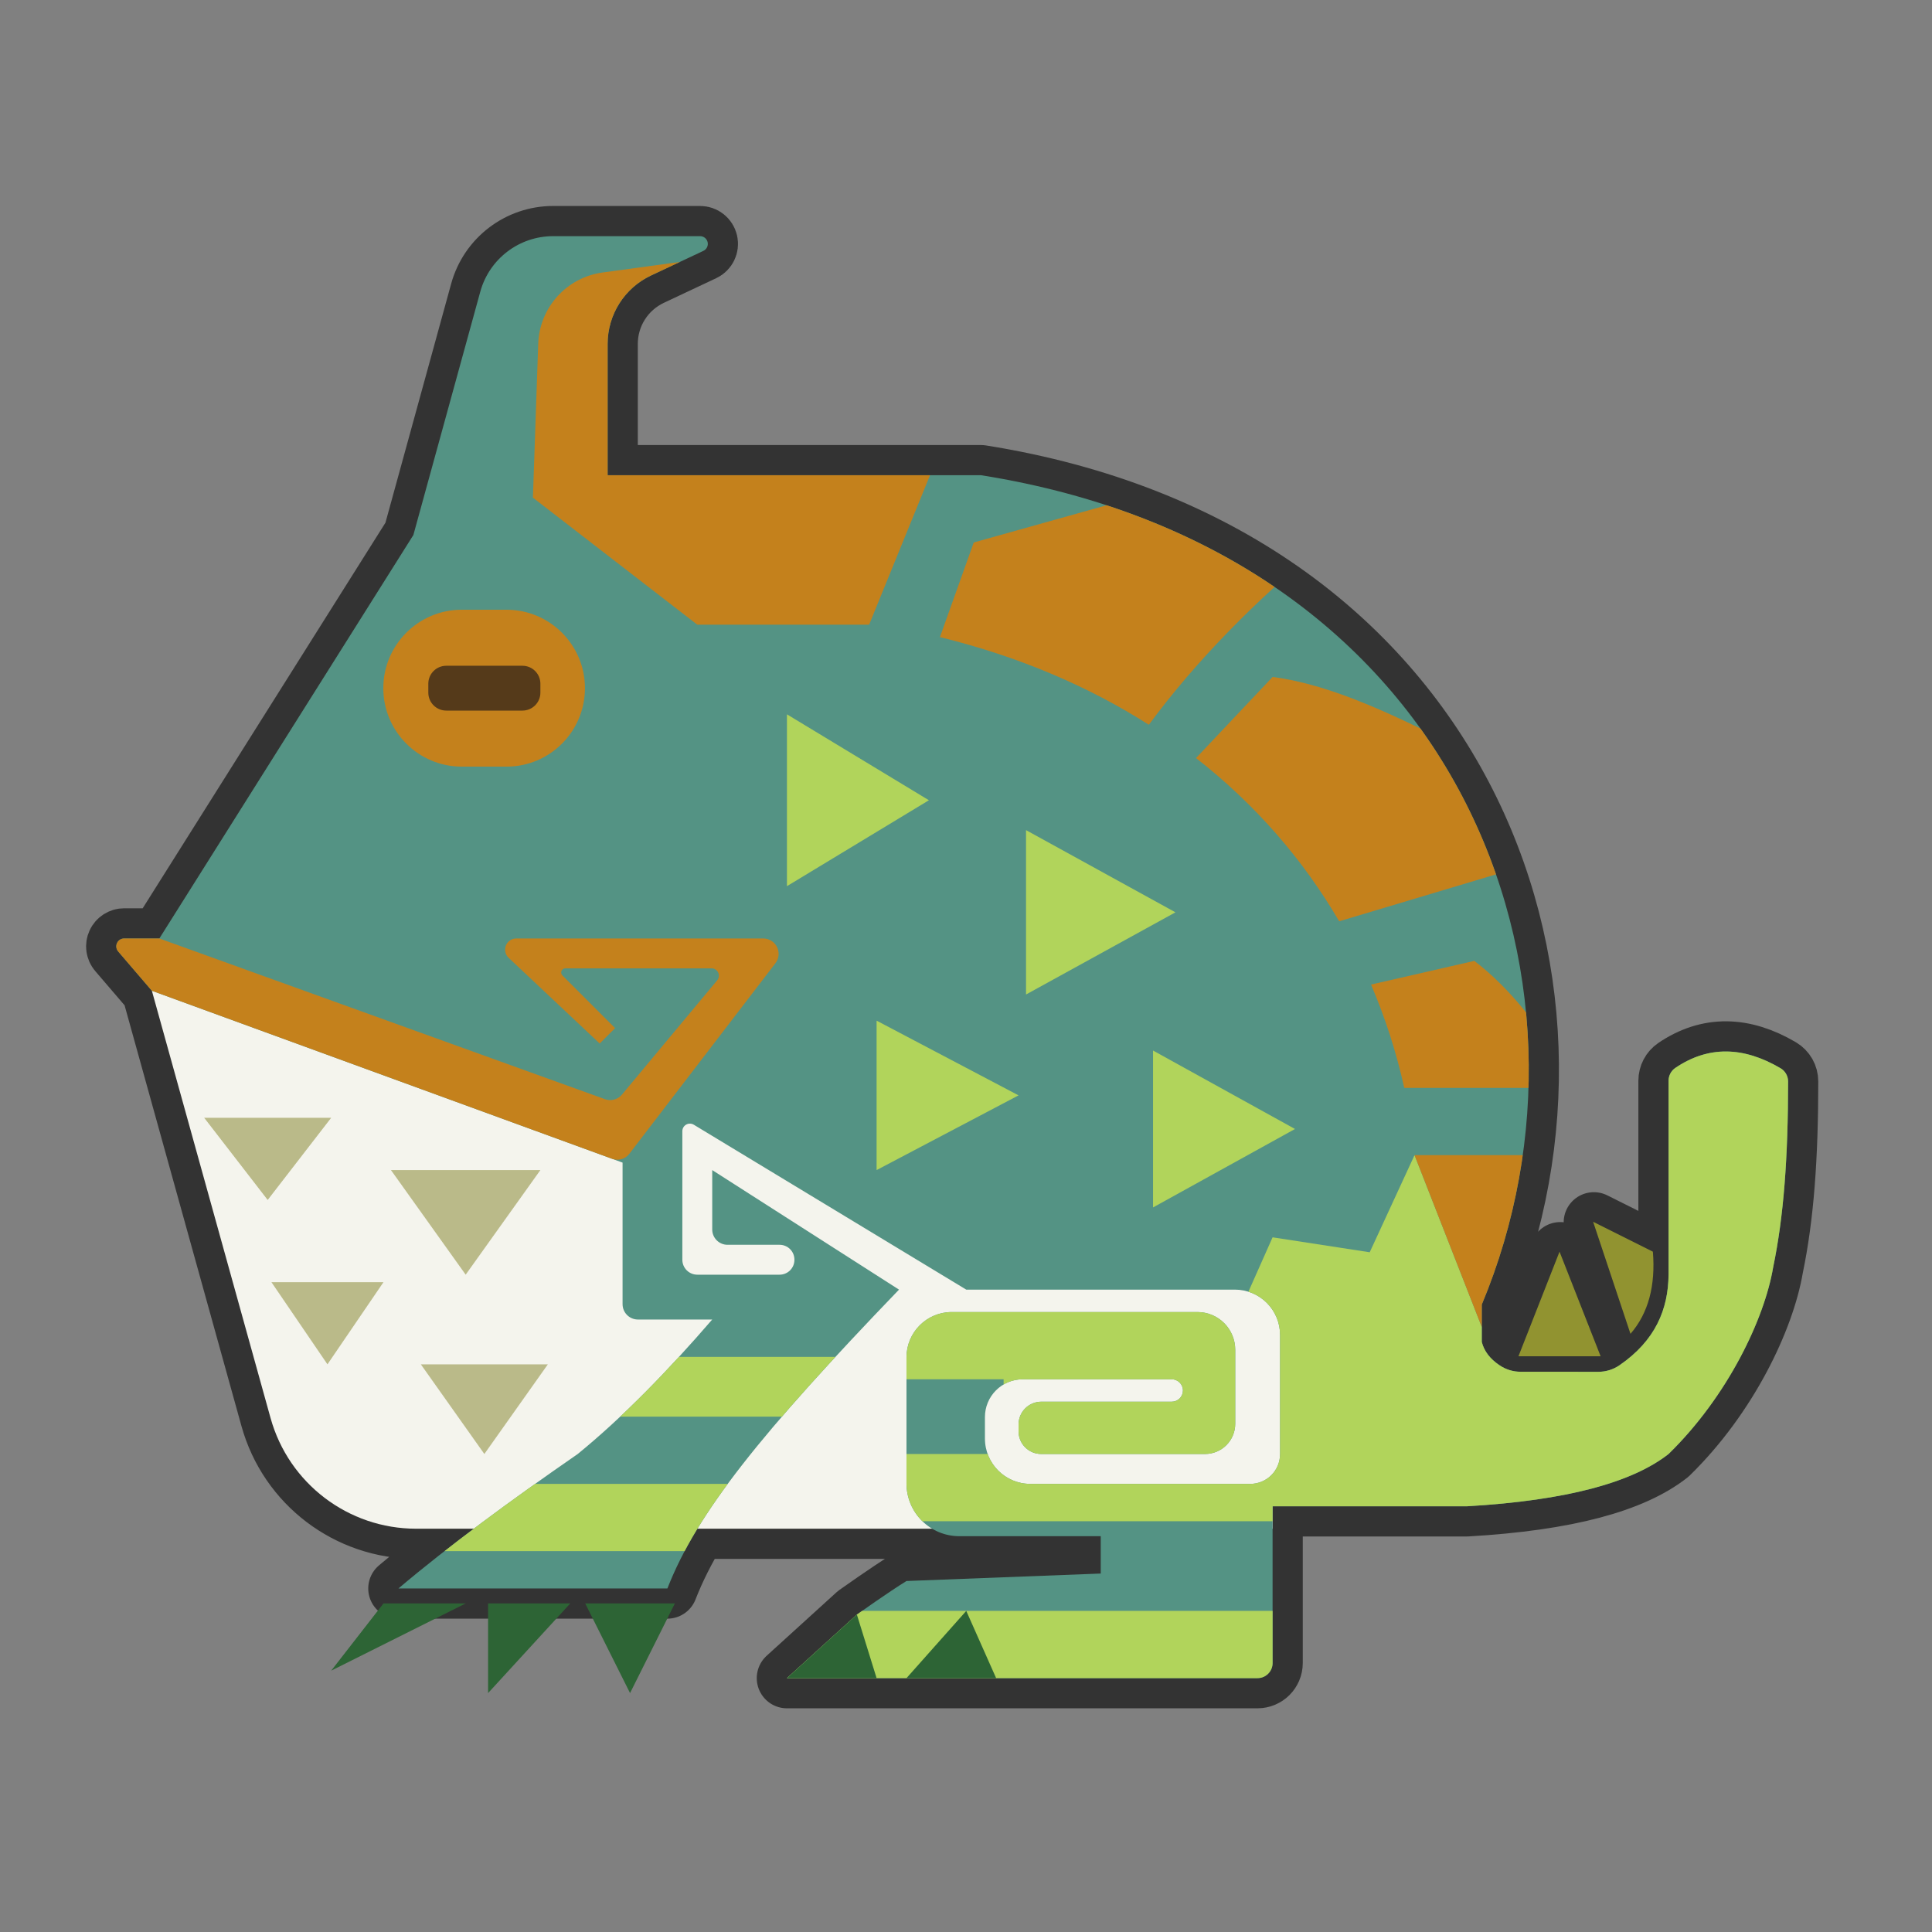
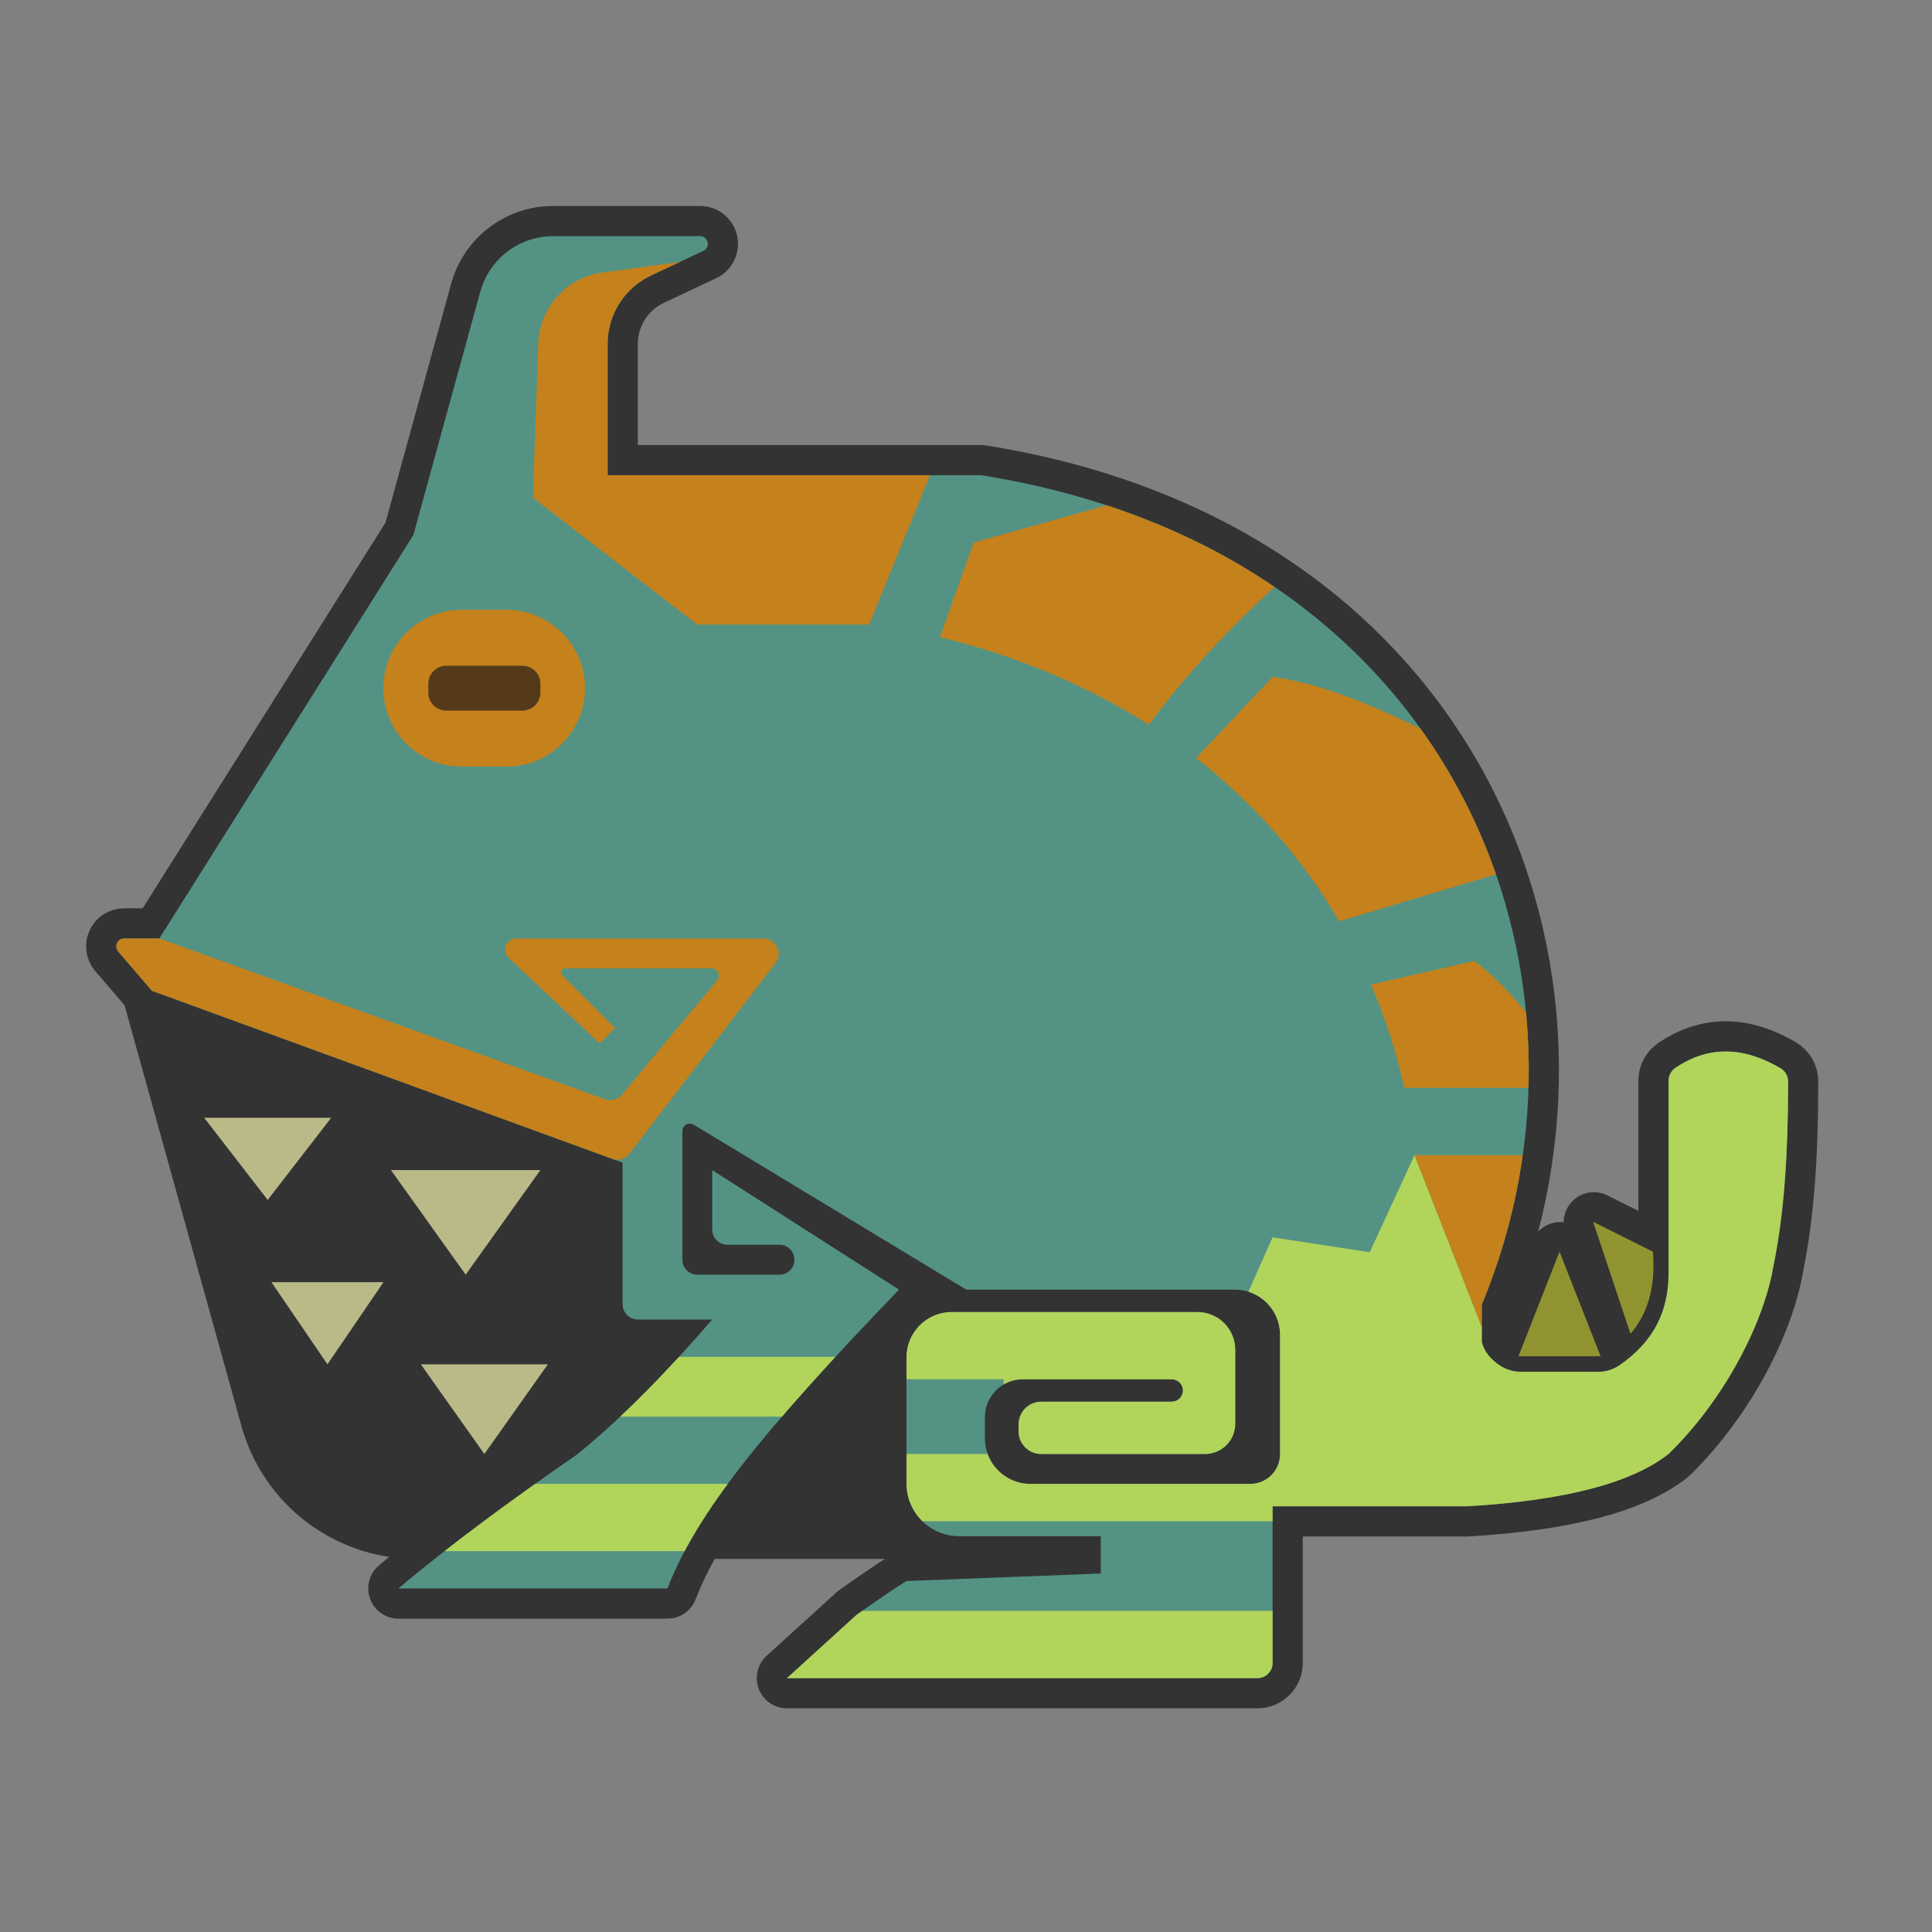
<svg xmlns="http://www.w3.org/2000/svg" width="100%" height="100%" viewBox="0 0 256 256" version="1.1" xml:space="preserve" style="fill-rule:evenodd;clip-rule:evenodd;stroke-linecap:round;stroke-linejoin:round;stroke-miterlimit:1.5;">
  <rect x="0" y="0" width="256" height="256" fill="#808080" stroke="none" />
  <g transform="matrix(0.99,0,0,0.99,3.294,-0.388)">
    <g transform="matrix(1.01,0,0,1.01,-3.327,0.392)">
      <path d="M15.661,126.086C15.396,125.777 15.335,125.342 15.506,124.971C15.676,124.601 16.046,124.364 16.454,124.364C18.475,124.364 21.116,124.364 21.116,124.364L54.779,70.899C54.779,70.899 60.496,50.108 63.646,38.654C64.841,34.307 68.794,31.295 73.302,31.295C79.38,31.295 87.685,31.295 92.775,31.295C93.254,31.295 93.669,31.627 93.774,32.095C93.878,32.563 93.644,33.04 93.211,33.244C91.12,34.228 88.55,35.437 86.271,36.51C82.761,38.161 80.521,41.691 80.521,45.57L80.521,62.978L130.026,62.978C193.491,73.077 214.415,129.654 196.362,172.879L196.362,177.829C196.668,179.048 197.454,180.074 198.705,180.915C199.53,181.48 200.506,181.783 201.506,181.783C203.889,181.789 209.259,181.789 211.805,181.789C212.807,181.79 213.785,181.487 214.612,180.921C219.371,177.642 221.068,173.513 221.115,168.918L221.115,143.212C221.115,142.536 221.447,141.904 222.004,141.522C226.366,138.56 231.023,138.659 235.955,141.561C236.574,141.926 236.954,142.591 236.953,143.31C236.955,153.424 236.37,161.227 234.976,167.928C233.825,174.76 228.956,185.028 221.115,192.68C216.331,196.426 207.712,198.838 194.382,199.611L168.64,199.611L168.64,220.383C168.64,221.488 167.744,222.383 166.64,222.383C155.77,222.383 104.284,222.383 104.284,222.383L113.551,213.959C113.551,213.959 117.834,210.917 120.125,209.512L145.868,208.522L145.868,203.571L127.109,203.571C125.836,203.571 124.598,203.224 123.524,202.581L92.42,202.581C90.74,205.341 89.442,207.938 88.442,210.502L52.799,210.502C55.832,207.935 59.181,205.289 62.778,202.581L55.145,202.581C46.151,202.581 38.262,196.584 35.854,187.919C30.059,167.054 20.125,131.295 20.125,131.295L15.661,126.086ZM201.313,179.809L212.204,179.809L206.758,165.948L201.313,179.809ZM211.214,161.987L216.164,176.839C218.531,174.106 219.502,170.464 219.135,165.948L211.214,161.987Z" style="fill:rgb(51,51,51);stroke:rgb(51,51,51);stroke-width:8px;" />
    </g>
    <g transform="matrix(1.102,0,0,1.102,-12.911,-14.493)">
      <path d="M193.121,178.23L203.099,178.23L198.11,165.531L193.121,178.23ZM202.192,161.903L206.727,175.509C208.895,173.005 209.785,169.668 209.448,165.531L202.192,161.903Z" style="fill:rgb(145,147,48);" />
    </g>
-     <path d="M17,133L169,133L169,200.41L167,200.41L167,205L52.37,205C43.286,205 35.318,198.943 32.886,190.191C27.033,169.117 17,133 17,133Z" style="fill:rgb(244,244,237);" />
    <path d="M61.5,195L53,183L70,183L61.5,195ZM40.5,183L33,172L48,172L40.5,183ZM59,171L49,157L69,157L59,171ZM32.5,161L24,150L41,150L32.5,161Z" style="fill:rgb(186,186,137);" />
    <path d="M167,202L167,222.98C167,224.096 166.096,225 164.98,225C154.001,225 102,225 102,225L111.36,216.491C111.36,216.491 115.685,213.419 118,212L144,211L144,206L125.053,206C123.183,206 121.389,205.257 120.066,203.934C118.743,202.611 118,200.817 118,198.947C118,193.817 118,186.943 118,182.06C118,178.713 120.713,176 124.06,176L156.95,176C158.289,176 159.574,176.532 160.521,177.479C161.468,178.426 162,179.711 162,181.05C162,184.15 162,188.066 162,190.96C162,192.031 161.574,193.059 160.817,193.817C160.059,194.574 159.031,195 157.96,195C152.076,195 141.28,195 136.029,195C134.356,195 133,193.644 133,191.971C133,191.663 133,191.35 133,191.042C133,190.235 133.32,189.461 133.891,188.891C134.461,188.32 135.235,188 136.042,188C140.824,188 149.923,188 153.501,188C153.899,188 154.28,187.842 154.561,187.561C154.842,187.28 155,186.899 155,186.501C155,186.5 155,186.5 155,186.499C155,185.671 154.329,185 153.501,185C149.728,185 139.7,185 133.551,185C132.212,185 130.927,185.532 129.98,186.48C129.032,187.427 128.5,188.712 128.5,190.051C128.5,190.985 128.5,191.968 128.5,192.928C128.5,196.281 131.219,199 134.572,199C142.752,199 157.085,199 164.019,199C165.075,199 166.087,198.581 166.834,197.834C167.581,197.087 168,196.075 168,195.019C168,190.764 168,183.968 168,179.051C168,177.446 167.362,175.907 166.228,174.772C165.093,173.638 163.554,173 161.949,173C150.322,173 126,173 126,173C126,173 96.636,155.227 89.533,150.928C89.221,150.739 88.832,150.733 88.514,150.912C88.196,151.091 88,151.427 88,151.792C88,155.69 88,164.918 88,168.999C88,170.104 88.896,171 90.001,171C92.878,171 98.152,171 101.019,171C101.544,171 102.048,170.791 102.42,170.42C102.791,170.048 103,169.544 103,169.019C103,169.006 103,168.994 103,168.981C103,168.456 102.791,167.952 102.42,167.58C102.048,167.209 101.544,167 101.019,167C99.048,167 96.04,167 94.047,167C93.504,167 92.983,166.784 92.6,166.4C92.216,166.017 92,165.496 92,164.953C92,162.027 92,157 92,157L117,173C98.561,192.16 89.964,202.837 86,213L50,213C56.708,207.323 64.946,201.264 74,195C80,190.101 86,183.951 92,177L82.053,177C80.919,177 80,176.081 80,174.947C80,169.662 80,156 80,156L17,133C17,133 14.268,129.813 12.491,127.74C12.223,127.427 12.162,126.987 12.334,126.614C12.506,126.24 12.88,126 13.292,126C15.333,126 18,126 18,126L52,72C52,72 57.775,51.001 60.956,39.433C62.163,35.043 66.155,32 70.709,32C76.847,32 85.235,32 90.376,32C90.86,32 91.28,32.336 91.385,32.808C91.491,33.28 91.254,33.763 90.817,33.969C88.705,34.962 86.109,36.184 83.807,37.267C80.263,38.935 78,42.501 78,46.418L78,64L128,64C192.1,74.2 213.233,131.343 195,175L195,180C195.309,181.231 196.103,182.268 197.366,183.117C198.199,183.688 199.185,183.993 200.195,183.993C202.602,184 208.025,184 210.597,184C211.609,184 212.597,183.694 213.432,183.123C218.239,179.811 219.953,175.641 220,171L220,145.036C220,144.354 220.336,143.716 220.898,143.33C225.303,140.338 230.007,140.438 234.989,143.369C235.614,143.738 235.997,144.41 235.997,145.136C235.999,155.35 235.408,163.232 234,170C232.838,176.901 227.92,187.271 220,195C215.168,198.783 206.463,201.219 193,202L167,202Z" style="fill:rgb(84,147,132);" />
    <clipPath id="_clip1">
      <path d="M167,202L167,222.98C167,224.096 166.096,225 164.98,225C154.001,225 102,225 102,225L111.36,216.491C111.36,216.491 115.685,213.419 118,212L144,211L144,206L125.053,206C123.183,206 121.389,205.257 120.066,203.934C118.743,202.611 118,200.817 118,198.947C118,193.817 118,186.943 118,182.06C118,178.713 120.713,176 124.06,176L156.95,176C158.289,176 159.574,176.532 160.521,177.479C161.468,178.426 162,179.711 162,181.05C162,184.15 162,188.066 162,190.96C162,192.031 161.574,193.059 160.817,193.817C160.059,194.574 159.031,195 157.96,195C152.076,195 141.28,195 136.029,195C134.356,195 133,193.644 133,191.971C133,191.663 133,191.35 133,191.042C133,190.235 133.32,189.461 133.891,188.891C134.461,188.32 135.235,188 136.042,188C140.824,188 149.923,188 153.501,188C153.899,188 154.28,187.842 154.561,187.561C154.842,187.28 155,186.899 155,186.501C155,186.5 155,186.5 155,186.499C155,185.671 154.329,185 153.501,185C149.728,185 139.7,185 133.551,185C132.212,185 130.927,185.532 129.98,186.48C129.032,187.427 128.5,188.712 128.5,190.051C128.5,190.985 128.5,191.968 128.5,192.928C128.5,196.281 131.219,199 134.572,199C142.752,199 157.085,199 164.019,199C165.075,199 166.087,198.581 166.834,197.834C167.581,197.087 168,196.075 168,195.019C168,190.764 168,183.968 168,179.051C168,177.446 167.362,175.907 166.228,174.772C165.093,173.638 163.554,173 161.949,173C150.322,173 126,173 126,173C126,173 96.636,155.227 89.533,150.928C89.221,150.739 88.832,150.733 88.514,150.912C88.196,151.091 88,151.427 88,151.792C88,155.69 88,164.918 88,168.999C88,170.104 88.896,171 90.001,171C92.878,171 98.152,171 101.019,171C101.544,171 102.048,170.791 102.42,170.42C102.791,170.048 103,169.544 103,169.019C103,169.006 103,168.994 103,168.981C103,168.456 102.791,167.952 102.42,167.58C102.048,167.209 101.544,167 101.019,167C99.048,167 96.04,167 94.047,167C93.504,167 92.983,166.784 92.6,166.4C92.216,166.017 92,165.496 92,164.953C92,162.027 92,157 92,157L117,173C98.561,192.16 89.964,202.837 86,213L50,213C56.708,207.323 64.946,201.264 74,195C80,190.101 86,183.951 92,177L82.053,177C80.919,177 80,176.081 80,174.947C80,169.662 80,156 80,156L17,133C17,133 14.268,129.813 12.491,127.74C12.223,127.427 12.162,126.987 12.334,126.614C12.506,126.24 12.88,126 13.292,126C15.333,126 18,126 18,126L52,72C52,72 57.775,51.001 60.956,39.433C62.163,35.043 66.155,32 70.709,32C76.847,32 85.235,32 90.376,32C90.86,32 91.28,32.336 91.385,32.808C91.491,33.28 91.254,33.763 90.817,33.969C88.705,34.962 86.109,36.184 83.807,37.267C80.263,38.935 78,42.501 78,46.418L78,64L128,64C192.1,74.2 213.233,131.343 195,175L195,180C195.309,181.231 196.103,182.268 197.366,183.117C198.199,183.688 199.185,183.993 200.195,183.993C202.602,184 208.025,184 210.597,184C211.609,184 212.597,183.694 213.432,183.123C218.239,179.811 219.953,175.641 220,171L220,145.036C220,144.354 220.336,143.716 220.898,143.33C225.303,140.338 230.007,140.438 234.989,143.369C235.614,143.738 235.997,144.41 235.997,145.136C235.999,155.35 235.408,163.232 234,170C232.838,176.901 227.92,187.271 220,195C215.168,198.783 206.463,201.219 193,202L167,202Z" />
    </clipPath>
    <g clip-path="url(#_clip1)">
      <path d="M168,216L101,216L101,226L168,226L168,216ZM95,199L54,199L54,208L95,208L95,199ZM186,155L195,178L216,178L216,140L238,140L238,204L116,204L116,195L131,195L131,185L116,185L116,175L163,175L167,166L180,168L186,155ZM110,182L78,182L78,190L110,190L110,182Z" style="fill:rgb(177,212,91);" />
      <path d="M205,155L186,155L195,178L205,155ZM180.178,132.169L194,129C199.01,132.833 202.392,137.667 205,141.5L207,146L184.624,146C183.577,141.283 182.097,136.651 180.178,132.169ZM156.751,101.852L167,91C175.134,92.043 183.927,96.391 193,101L200.863,116.237L175.913,123.7C171.152,115.547 164.774,108.108 156.751,101.852ZM122.477,85.665L127,73L152,66L173,74C165.072,80.479 156.805,88.737 150.439,97.398C142.47,92.318 133.156,88.292 122.477,85.665ZM91,35C91,35 83.555,36.015 77.328,36.864C72.516,37.52 68.878,41.547 68.71,46.4C68.415,54.964 68,67 68,67L90,84L113,84L124,57L91,35Z" style="fill:rgb(196,129,28);" />
      <path d="M10.78,123.396C10.78,123.396 68.035,144.045 77.64,147.51C78.457,147.804 79.37,147.556 79.925,146.89C82.485,143.818 89.667,135.2 92.662,131.606C92.905,131.314 92.958,130.908 92.797,130.564C92.635,130.22 92.29,130 91.91,130C87.262,130 76.176,130 72.336,130C72.112,130 71.91,130.135 71.825,130.342C71.739,130.548 71.786,130.786 71.945,130.945C74.061,133.061 79,138 79,138L76.939,140.061C76.939,140.061 69.062,132.647 64.748,128.586C64.301,128.166 64.156,127.515 64.382,126.945C64.608,126.374 65.16,126 65.773,126C73.449,126 90.829,126 98.828,126C99.612,126 100.327,126.445 100.674,127.148C101.021,127.85 100.938,128.689 100.462,129.311C95.375,135.945 84.144,150.595 80.896,154.831C80.363,155.527 79.44,155.795 78.617,155.495C68.635,151.851 8.017,129.72 8.017,129.72L10.78,123.396Z" style="fill:rgb(196,129,28);" />
    </g>
    <g transform="matrix(1.038,0,0,1.05,-2.885,-5.15)">
      <path d="M75,93C75,87.481 70.469,83 64.889,83L59.111,83C53.531,83 49,87.481 49,93C49,98.519 53.531,103 59.111,103L64.889,103C70.469,103 75,98.519 75,93Z" style="fill:rgb(196,129,28);" />
    </g>
    <g transform="matrix(1,0,0,1,0,-0.5)">
      <path d="M69,92.4C69,91.075 67.925,90 66.6,90L56.4,90C55.075,90 54,91.075 54,92.4L54,93.6C54,94.925 55.075,96 56.4,96L66.6,96C67.925,96 69,94.925 69,93.6L69,92.4Z" style="fill:rgb(85,58,26);" />
    </g>
-     <path d="M170,151.5L151,162L151,141L170,151.5ZM133,147L114,157L114,137L133,147ZM154,122.5L134,133.5L134,111.5L154,122.5ZM121,107.5L102,119L102,96L121,107.5Z" style="fill:rgb(177,212,91);" />
-     <path d="M75,215L87,215L81,227L75,215ZM62,215L73,215L62,227L62,215ZM118,225L126,216L130,225L118,225ZM111.36,216.491L114,225L102,225L111.36,216.491ZM48,215L59,215L41,224L48,215Z" style="fill:rgb(45,100,53);" />
  </g>
</svg>